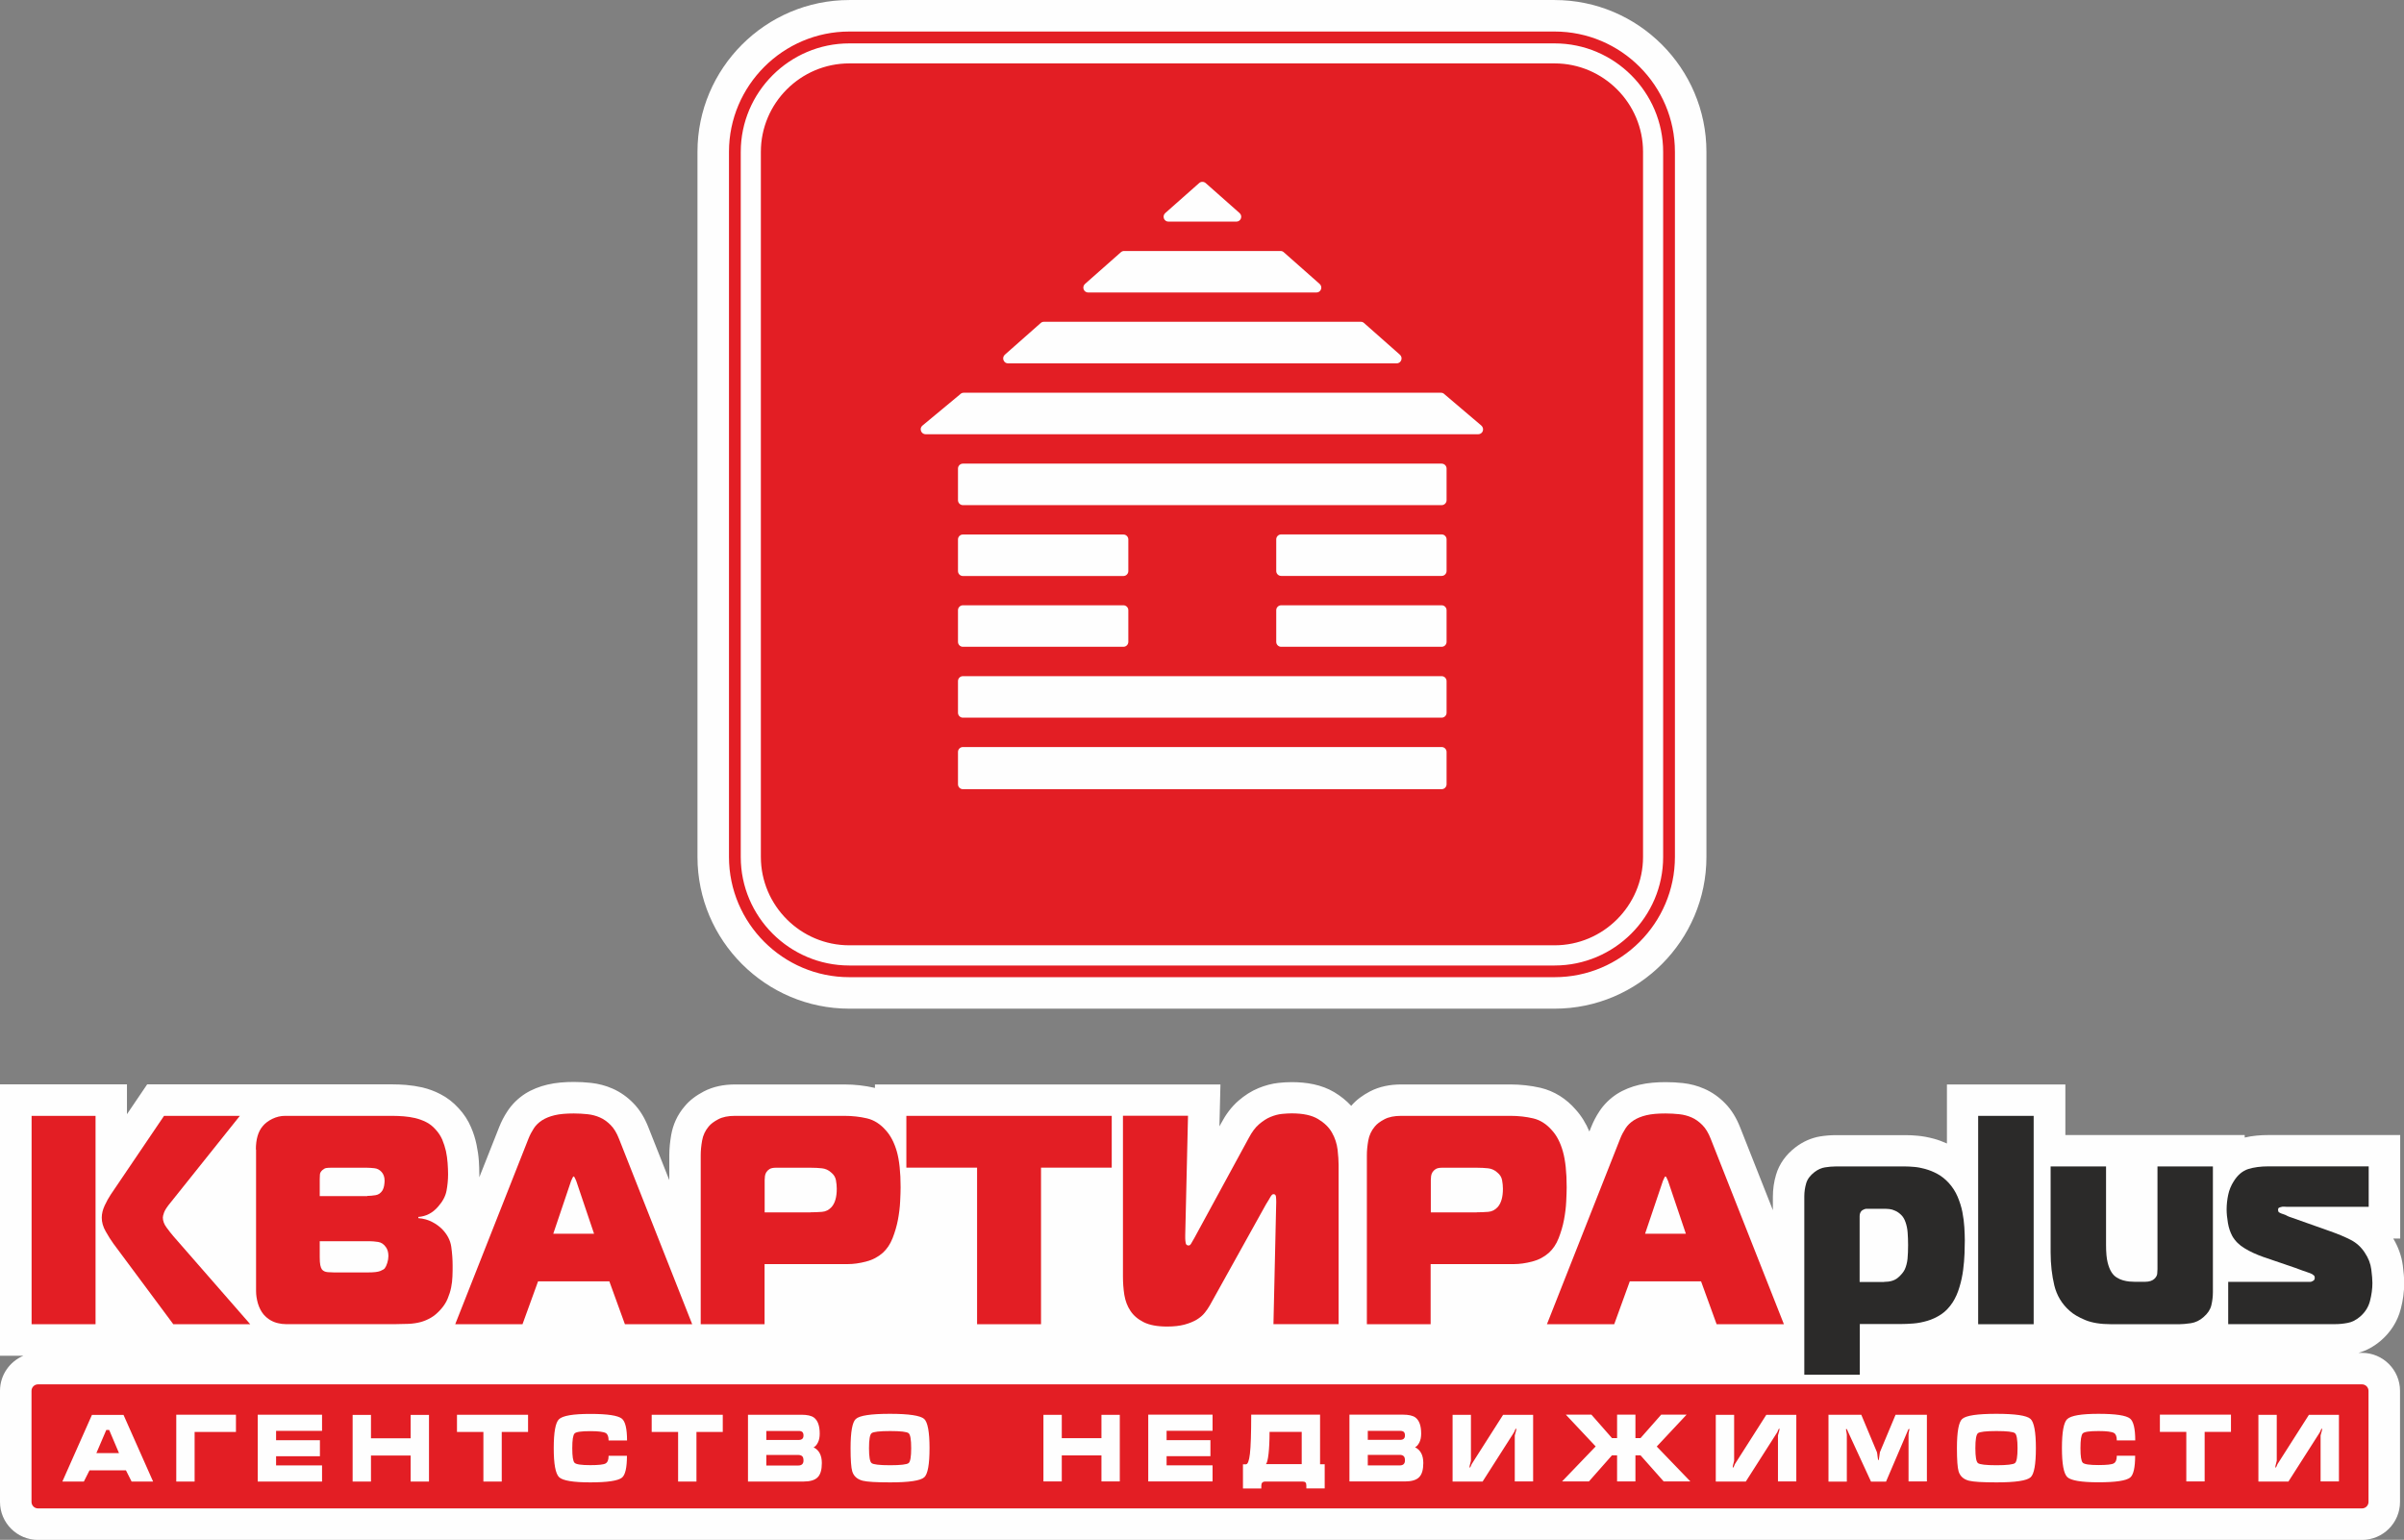
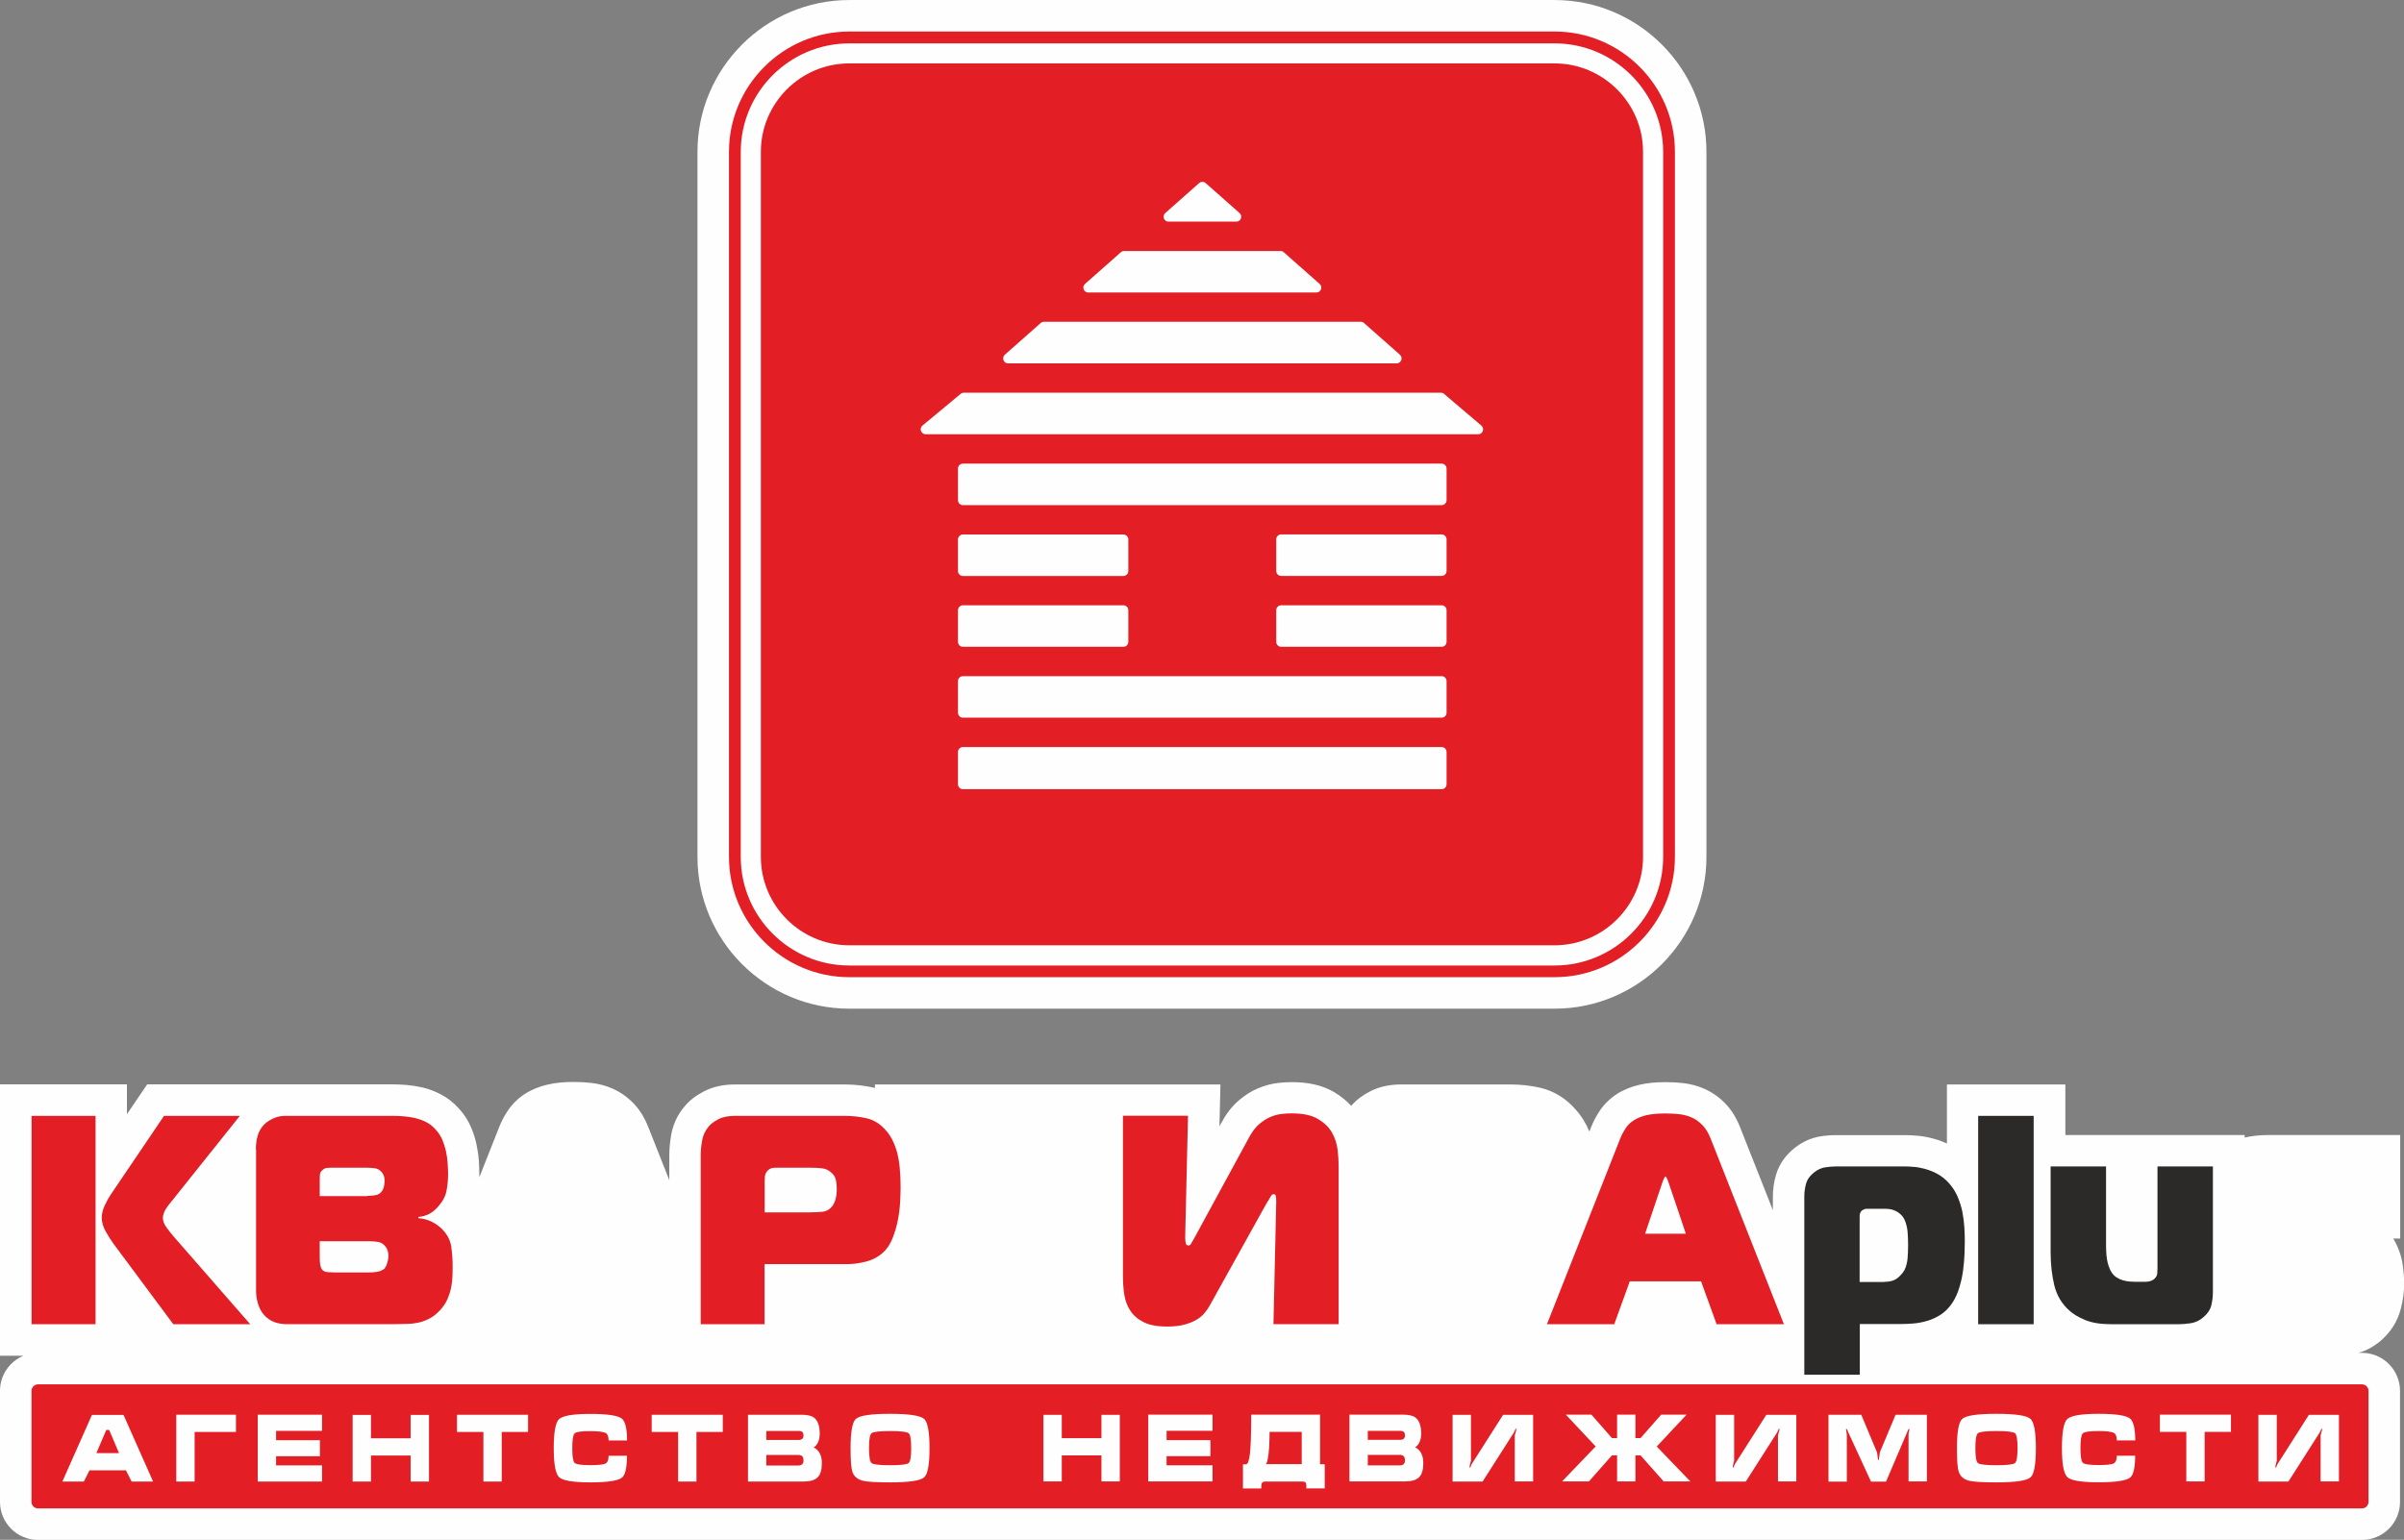
<svg xmlns="http://www.w3.org/2000/svg" xml:space="preserve" width="39.642mm" height="25.4mm" version="1.1" style="shape-rendering:geometricPrecision; text-rendering:geometricPrecision; image-rendering:optimizeQuality; fill-rule:evenodd; clip-rule:evenodd" viewBox="0 0 259.4 166.2">
  <rect x="0" y="0" width="259.4" height="166.2" fill="#808080" stroke="none" />
  <defs>
    <style type="text/css"> .fil3 {fill:#E31E24} .fil0 {fill:#FEFEFE} .fil2 {fill:#2B2A29;fill-rule:nonzero} .fil1 {fill:#E31E24;fill-rule:nonzero} </style>
  </defs>
  <g id="Слой_x0020_1">
    <g id="_1877876017392">
      <path class="fil0" d="M254.47 146.02l0.4 0c2.26,0 4.1,1.84 4.1,4.1l0 11.99c0,2.26 -1.84,4.1 -4.1,4.1l-250.77 0c-2.26,0 -4.1,-1.84 -4.1,-4.1l0 -11.99c0,-1.71 1.05,-3.17 2.53,-3.79l-2.53 0 0 -29.29 13.7 0 0 3.22 2.18 -3.22 26.46 0c0.49,0 0.98,0.02 1.47,0.06 0.59,0.05 1.18,0.14 1.76,0.27 0.67,0.16 1.33,0.4 1.94,0.72 0.75,0.38 1.41,0.9 1.98,1.53 0.57,0.61 1.02,1.3 1.34,2.06 0.26,0.6 0.46,1.23 0.59,1.87 0.12,0.58 0.21,1.16 0.25,1.75 0.03,0.48 0.05,0.95 0.05,1.43 0,0.11 -0,0.23 -0,0.34l2.14 -5.41c0.24,-0.61 0.54,-1.19 0.9,-1.73 0.49,-0.75 1.14,-1.38 1.89,-1.87 0.74,-0.47 1.56,-0.79 2.41,-0.99 0.92,-0.22 1.9,-0.29 2.85,-0.29 0.62,0 1.24,0.03 1.86,0.1 0.8,0.09 1.59,0.29 2.33,0.62 0.84,0.37 1.59,0.9 2.23,1.56 0.73,0.74 1.25,1.64 1.63,2.61l2.26 5.71 0 -2.7c0,-0.73 0.08,-1.45 0.2,-2.16 0.2,-1.15 0.68,-2.2 1.44,-3.09 0.56,-0.69 1.29,-1.21 2.07,-1.62 1.05,-0.55 2.21,-0.76 3.39,-0.76l11.81 0c1.08,0 2.16,0.12 3.22,0.36 0.02,0.01 0.04,0.01 0.06,0.02l0 -0.38 37.28 0 -0.11 4.52 0.19 -0.34c0.48,-0.91 1.09,-1.75 1.87,-2.43 0.65,-0.56 1.38,-1.04 2.17,-1.36 0.69,-0.28 1.41,-0.48 2.15,-0.56 0.47,-0.05 0.94,-0.08 1.42,-0.08 1.59,0 3.21,0.26 4.6,1.09 0.68,0.41 1.3,0.9 1.82,1.47 0.55,-0.65 1.25,-1.15 2.01,-1.55 1.05,-0.55 2.21,-0.76 3.38,-0.76l11.81 0c1.08,0 2.16,0.12 3.22,0.36 1.51,0.36 2.8,1.19 3.81,2.36 0.63,0.7 1.11,1.5 1.47,2.36l0.18 -0.45c0.24,-0.61 0.54,-1.19 0.9,-1.73 0.49,-0.75 1.14,-1.38 1.89,-1.87 0.74,-0.47 1.56,-0.79 2.41,-0.99 0.92,-0.22 1.9,-0.29 2.85,-0.29 0.62,0 1.24,0.03 1.86,0.1 0.8,0.09 1.58,0.29 2.32,0.62 0.84,0.37 1.59,0.9 2.23,1.56 0.73,0.74 1.25,1.64 1.63,2.61l3.53 8.93 0 -1.45c0,-0.8 0.11,-1.6 0.34,-2.37 0.35,-1.2 1.1,-2.2 2.09,-2.96 0.78,-0.6 1.67,-1.01 2.65,-1.18 0.57,-0.09 1.14,-0.14 1.72,-0.14l7.51 0c0.42,0 0.84,0.02 1.25,0.06 0.62,0.05 1.22,0.17 1.82,0.33 0.48,0.13 0.95,0.31 1.4,0.51l0 -6.37 12.78 0 0 5.46 19.35 0 0 0.27c0.84,-0.2 1.72,-0.27 2.58,-0.27l14.2 0 0 11.17 -0.75 0c0.53,0.89 0.89,1.86 1.03,2.9 0.08,0.63 0.15,1.28 0.15,1.92 0,0.94 -0.13,1.87 -0.37,2.78 -0.35,1.36 -1.1,2.52 -2.16,3.43 -0.71,0.6 -1.51,1.06 -2.4,1.31l0 -0z" />
      <g id="_3108887527312">
        <path class="fil1" d="M18.7 142.93l-6.47 -8.71c-0.26,-0.36 -0.54,-0.8 -0.82,-1.3 -0.29,-0.5 -0.43,-1 -0.43,-1.49 0,-0.43 0.11,-0.87 0.32,-1.32 0.21,-0.45 0.43,-0.85 0.66,-1.19l5.74 -8.48 8.18 0 -7.42 9.29c-0.41,0.49 -0.66,0.87 -0.75,1.12 -0.09,0.26 -0.14,0.44 -0.14,0.55 0,0.36 0.13,0.73 0.4,1.09 0.26,0.36 0.51,0.67 0.73,0.93l8.3 9.51 -8.3 0 0 0zm-15.29 -22.49l6.9 0 0 22.49 -6.9 0 0 -22.49z" />
        <path class="fil1" d="M34.5 135.67c0,0.39 0.02,0.68 0.06,0.88 0.04,0.2 0.1,0.36 0.18,0.47 0.14,0.17 0.35,0.27 0.63,0.29 0.27,0.02 0.49,0.03 0.66,0.03l3.66 0c0.65,0 1.1,-0.05 1.36,-0.16 0.25,-0.11 0.41,-0.2 0.47,-0.29 0.1,-0.13 0.19,-0.32 0.27,-0.58 0.08,-0.26 0.12,-0.5 0.12,-0.74 0,-0.39 -0.09,-0.71 -0.27,-0.96 -0.22,-0.32 -0.5,-0.51 -0.84,-0.56 -0.34,-0.05 -0.65,-0.08 -0.93,-0.08l-5.37 0 0 1.7 0 0zm5.13 -6.59c0.29,0 0.58,-0.03 0.9,-0.08 0.32,-0.05 0.56,-0.23 0.75,-0.53 0.08,-0.15 0.14,-0.32 0.17,-0.51 0.03,-0.19 0.05,-0.36 0.05,-0.51 0,-0.21 -0.03,-0.4 -0.09,-0.56 -0.06,-0.16 -0.14,-0.29 -0.24,-0.4 -0.22,-0.24 -0.48,-0.37 -0.78,-0.4 -0.3,-0.03 -0.55,-0.05 -0.78,-0.05l-3.94 0c-0.16,0 -0.32,0.01 -0.46,0.03 -0.14,0.02 -0.28,0.1 -0.43,0.23 -0.16,0.15 -0.25,0.3 -0.26,0.47 -0.01,0.16 -0.02,0.33 -0.02,0.5l0 1.83 5.13 0 0 0zm-12.02 -5.01c0,-1.09 0.24,-1.93 0.73,-2.51 0.26,-0.32 0.62,-0.59 1.05,-0.8 0.44,-0.21 0.89,-0.32 1.36,-0.32l11.6 0c0.39,0 0.79,0.02 1.21,0.05 0.42,0.03 0.83,0.1 1.24,0.19 0.41,0.1 0.8,0.24 1.18,0.43 0.38,0.19 0.72,0.46 1.02,0.8 0.3,0.32 0.54,0.69 0.72,1.09 0.17,0.41 0.3,0.82 0.4,1.25 0.09,0.43 0.15,0.86 0.18,1.29 0.03,0.43 0.05,0.82 0.05,1.19 0,0.62 -0.06,1.22 -0.17,1.8 -0.11,0.58 -0.41,1.15 -0.9,1.7 -0.59,0.69 -1.3,1.06 -2.14,1.12l0 0.13c0.55,0.04 1.04,0.18 1.47,0.4 0.43,0.22 0.78,0.48 1.07,0.76 0.57,0.58 0.91,1.22 1.01,1.91 0.1,0.7 0.15,1.39 0.15,2.07 0,0.36 -0,0.74 -0.02,1.14 -0.01,0.4 -0.06,0.8 -0.14,1.2 -0.08,0.41 -0.21,0.81 -0.38,1.22 -0.17,0.41 -0.42,0.79 -0.75,1.16 -0.35,0.39 -0.7,0.69 -1.07,0.9 -0.37,0.21 -0.75,0.37 -1.14,0.47 -0.4,0.1 -0.81,0.16 -1.25,0.18 -0.44,0.02 -0.88,0.03 -1.33,0.03l-11.17 0c-0.24,0 -0.5,0 -0.76,0 -0.26,0 -0.54,-0.03 -0.82,-0.1 -0.28,-0.06 -0.56,-0.17 -0.82,-0.32 -0.26,-0.15 -0.52,-0.36 -0.76,-0.64 -0.26,-0.32 -0.46,-0.71 -0.6,-1.17 -0.13,-0.46 -0.2,-0.9 -0.2,-1.33l0 -15.29 0 0z" />
-         <path class="fil1" d="M59.71 133.16l4.39 0 -1.92 -5.69c-0.04,-0.09 -0.09,-0.19 -0.14,-0.31 -0.05,-0.12 -0.1,-0.18 -0.14,-0.18 -0.04,0 -0.09,0.06 -0.14,0.18 -0.05,0.12 -0.1,0.22 -0.14,0.31l-1.92 5.69 0 0zm-2.69 -10.25c0.16,-0.41 0.36,-0.78 0.58,-1.12 0.22,-0.34 0.52,-0.63 0.89,-0.87 0.37,-0.24 0.82,-0.42 1.36,-0.55 0.54,-0.13 1.23,-0.19 2.06,-0.19 0.51,0 1,0.03 1.48,0.08 0.48,0.05 0.93,0.17 1.34,0.35 0.42,0.18 0.8,0.46 1.16,0.82 0.36,0.36 0.66,0.86 0.9,1.48l7.9 20.02 -7.26 0 -1.68 -4.63 -7.69 0 -1.68 4.63 -7.26 0 7.9 -20.02 0 0z" />
        <path class="fil1" d="M87.45 130.85c0.43,0 0.84,-0.02 1.25,-0.05 0.41,-0.03 0.75,-0.21 1.04,-0.53 0.37,-0.43 0.55,-1.08 0.55,-1.96 0,-0.3 -0.03,-0.61 -0.09,-0.93 -0.06,-0.32 -0.23,-0.6 -0.52,-0.83 -0.28,-0.26 -0.62,-0.41 -0.99,-0.45 -0.38,-0.04 -0.77,-0.06 -1.18,-0.06l-3.81 0c-0.29,0 -0.5,0.05 -0.66,0.14 -0.15,0.1 -0.27,0.21 -0.35,0.34 -0.08,0.13 -0.13,0.27 -0.15,0.42 -0.02,0.15 -0.03,0.29 -0.03,0.42l0 3.5 4.94 0 0 0zm-11.84 12.08l0 -18.25c0,-0.47 0.05,-1 0.15,-1.57 0.1,-0.58 0.34,-1.08 0.7,-1.51 0.22,-0.28 0.57,-0.54 1.04,-0.79 0.47,-0.25 1.07,-0.37 1.8,-0.37l11.81 0c0.85,0 1.67,0.09 2.44,0.27 0.77,0.18 1.45,0.62 2.04,1.3 0.51,0.56 0.9,1.31 1.18,2.27 0.27,0.95 0.41,2.24 0.41,3.87 0,0.39 -0.02,0.89 -0.05,1.53 -0.03,0.63 -0.11,1.29 -0.24,1.98 -0.13,0.69 -0.33,1.35 -0.58,1.99 -0.25,0.64 -0.61,1.17 -1.05,1.57 -0.51,0.45 -1.11,0.77 -1.82,0.95 -0.7,0.18 -1.35,0.27 -1.94,0.27l-9 0 0 6.49 -6.9 0 -0 0z" />
-         <polygon class="fil1" points="105.43,142.93 105.43,126.03 97.8,126.03 97.8,120.44 119.96,120.44 119.96,126.03 112.33,126.03 112.33,142.93 " />
        <path class="fil1" d="M137.41 142.93l0.3 -13.2c0,-0.21 -0.01,-0.41 -0.03,-0.58 -0.02,-0.17 -0.11,-0.26 -0.27,-0.26 -0.1,0 -0.2,0.09 -0.31,0.27 -0.1,0.18 -0.26,0.46 -0.49,0.82l-6.07 10.92c-0.14,0.26 -0.33,0.52 -0.55,0.8 -0.22,0.28 -0.51,0.52 -0.87,0.74 -0.36,0.21 -0.79,0.39 -1.31,0.53 -0.52,0.14 -1.14,0.21 -1.88,0.21 -1.06,0 -1.9,-0.16 -2.52,-0.47 -0.62,-0.31 -1.1,-0.72 -1.43,-1.22 -0.34,-0.5 -0.55,-1.08 -0.66,-1.72 -0.1,-0.64 -0.15,-1.31 -0.15,-1.99l0 -17.35 7.02 0 -0.3 12.88 0 0.35c0,0.15 0.02,0.32 0.05,0.5 0.03,0.18 0.14,0.27 0.32,0.27 0.1,0 0.19,-0.07 0.27,-0.21 0.08,-0.14 0.19,-0.34 0.34,-0.59l5.89 -10.83c0.33,-0.62 0.69,-1.11 1.1,-1.46 0.41,-0.35 0.82,-0.62 1.24,-0.79 0.42,-0.17 0.82,-0.28 1.22,-0.32 0.4,-0.04 0.75,-0.06 1.05,-0.06 1.22,0 2.17,0.2 2.85,0.61 0.68,0.41 1.19,0.9 1.51,1.48 0.33,0.58 0.52,1.19 0.6,1.83 0.07,0.64 0.11,1.19 0.11,1.64l0 17.19 -7.02 0 0 0z" />
-         <path class="fil1" d="M159.33 130.85c0.43,0 0.84,-0.02 1.25,-0.05 0.41,-0.03 0.75,-0.21 1.04,-0.53 0.37,-0.43 0.55,-1.08 0.55,-1.96 0,-0.3 -0.03,-0.61 -0.09,-0.93 -0.06,-0.32 -0.23,-0.6 -0.52,-0.83 -0.28,-0.26 -0.62,-0.41 -0.99,-0.45 -0.38,-0.04 -0.77,-0.06 -1.18,-0.06l-3.81 0c-0.29,0 -0.5,0.05 -0.66,0.14 -0.15,0.1 -0.27,0.21 -0.35,0.34 -0.08,0.13 -0.13,0.27 -0.15,0.42 -0.02,0.15 -0.03,0.29 -0.03,0.42l0 3.5 4.94 0 0 0zm-11.84 12.08l0 -18.25c0,-0.47 0.05,-1 0.15,-1.57 0.1,-0.58 0.34,-1.08 0.7,-1.51 0.22,-0.28 0.57,-0.54 1.04,-0.79 0.47,-0.25 1.07,-0.37 1.8,-0.37l11.81 0c0.85,0 1.67,0.09 2.44,0.27 0.77,0.18 1.45,0.62 2.04,1.3 0.51,0.56 0.9,1.31 1.17,2.27 0.27,0.95 0.41,2.24 0.41,3.87 0,0.39 -0.02,0.89 -0.05,1.53 -0.03,0.63 -0.11,1.29 -0.24,1.98 -0.13,0.69 -0.33,1.35 -0.58,1.99 -0.25,0.64 -0.61,1.17 -1.05,1.57 -0.51,0.45 -1.11,0.77 -1.82,0.95 -0.7,0.18 -1.35,0.27 -1.94,0.27l-9 0 0 6.49 -6.9 0 0 0z" />
-         <path class="fil1" d="M177.51 133.16l4.4 0 -1.92 -5.69c-0.04,-0.09 -0.09,-0.19 -0.14,-0.31 -0.05,-0.12 -0.1,-0.18 -0.14,-0.18 -0.04,0 -0.09,0.06 -0.14,0.18 -0.05,0.12 -0.1,0.22 -0.14,0.31l-1.92 5.69zm-2.69 -10.25c0.16,-0.41 0.36,-0.78 0.58,-1.12 0.22,-0.34 0.52,-0.63 0.89,-0.87 0.37,-0.24 0.82,-0.42 1.36,-0.55 0.54,-0.13 1.23,-0.19 2.06,-0.19 0.51,0 1,0.03 1.48,0.08 0.48,0.05 0.93,0.17 1.34,0.35 0.42,0.18 0.8,0.46 1.16,0.82 0.36,0.36 0.66,0.86 0.9,1.48l7.9 20.02 -7.26 0 -1.68 -4.63 -7.69 0 -1.68 4.63 -7.26 0 7.9 -20.02 0 0z" />
+         <path class="fil1" d="M177.51 133.16l4.4 0 -1.92 -5.69c-0.04,-0.09 -0.09,-0.19 -0.14,-0.31 -0.05,-0.12 -0.1,-0.18 -0.14,-0.18 -0.04,0 -0.09,0.06 -0.14,0.18 -0.05,0.12 -0.1,0.22 -0.14,0.31l-1.92 5.69m-2.69 -10.25c0.16,-0.41 0.36,-0.78 0.58,-1.12 0.22,-0.34 0.52,-0.63 0.89,-0.87 0.37,-0.24 0.82,-0.42 1.36,-0.55 0.54,-0.13 1.23,-0.19 2.06,-0.19 0.51,0 1,0.03 1.48,0.08 0.48,0.05 0.93,0.17 1.34,0.35 0.42,0.18 0.8,0.46 1.16,0.82 0.36,0.36 0.66,0.86 0.9,1.48l7.9 20.02 -7.26 0 -1.68 -4.63 -7.69 0 -1.68 4.63 -7.26 0 7.9 -20.02 0 0z" />
        <path class="fil2" d="M203.29 138.36c0.65,0 1.15,-0.15 1.5,-0.45 0.35,-0.3 0.59,-0.59 0.73,-0.87 0.16,-0.34 0.26,-0.73 0.31,-1.17 0.04,-0.44 0.06,-0.94 0.06,-1.49 0,-0.49 -0.02,-0.94 -0.05,-1.35 -0.03,-0.41 -0.11,-0.78 -0.23,-1.12 -0.12,-0.34 -0.28,-0.61 -0.49,-0.8 -0.2,-0.19 -0.41,-0.34 -0.63,-0.43 -0.21,-0.1 -0.42,-0.16 -0.61,-0.18 -0.19,-0.02 -0.33,-0.03 -0.41,-0.03l-2.11 0c-0.06,0 -0.15,0.03 -0.26,0.08 -0.11,0.05 -0.19,0.1 -0.23,0.14 -0.14,0.15 -0.21,0.34 -0.21,0.58l0 7.1 2.62 0 0 0zm-2.62 10.02l-5.98 0 0 -19.24c0,-0.49 0.07,-0.96 0.2,-1.41 0.13,-0.45 0.43,-0.86 0.9,-1.22 0.37,-0.28 0.74,-0.45 1.13,-0.51 0.39,-0.06 0.77,-0.1 1.16,-0.1l7.51 0c0.27,0 0.58,0.02 0.96,0.05 0.38,0.03 0.78,0.11 1.21,0.23 0.43,0.12 0.86,0.29 1.3,0.53 0.44,0.24 0.84,0.56 1.21,0.96 0.41,0.45 0.73,0.95 0.96,1.49 0.23,0.55 0.41,1.1 0.52,1.67 0.11,0.57 0.18,1.12 0.21,1.65 0.03,0.54 0.05,1.01 0.05,1.41 0,0.36 -0.01,0.83 -0.03,1.4 -0.02,0.57 -0.07,1.16 -0.15,1.78 -0.08,0.62 -0.21,1.24 -0.4,1.86 -0.18,0.62 -0.43,1.17 -0.73,1.64 -0.37,0.56 -0.78,0.99 -1.25,1.3 -0.47,0.31 -0.96,0.54 -1.47,0.69 -0.51,0.15 -1.01,0.25 -1.5,0.29 -0.49,0.04 -0.95,0.06 -1.37,0.06l-4.43 0 0 5.46 0 -0z" />
        <polygon class="fil2" points="213.45,120.44 219.44,120.44 219.44,142.93 213.45,142.93 " />
        <path class="fil2" d="M227.25 125.9l0 8.48c0,0.81 0.06,1.44 0.17,1.88 0.11,0.44 0.25,0.79 0.41,1.04 0.16,0.26 0.36,0.46 0.58,0.59 0.22,0.14 0.45,0.24 0.67,0.3 0.22,0.06 0.45,0.11 0.67,0.13 0.22,0.02 0.43,0.03 0.61,0.03l1.1 0c0.47,0 0.81,-0.12 1.04,-0.35 0.16,-0.17 0.25,-0.34 0.27,-0.51 0.02,-0.17 0.03,-0.34 0.03,-0.51l0 -11.08 5.98 0 0 13.56c0,0.49 -0.06,0.97 -0.17,1.43 -0.11,0.46 -0.39,0.88 -0.84,1.27 -0.41,0.36 -0.86,0.58 -1.37,0.66 -0.51,0.07 -0.93,0.11 -1.25,0.11l-7.32 0c-1.16,0 -2.1,-0.15 -2.82,-0.45 -0.72,-0.3 -1.29,-0.63 -1.69,-1 -0.83,-0.73 -1.38,-1.64 -1.65,-2.73 -0.26,-1.09 -0.4,-2.28 -0.4,-3.57l0 -9.28 5.98 0 0 0z" />
-         <path class="fil2" d="M240.43 138.36l8.82 0c0.12,0 0.24,-0.04 0.37,-0.13 0.1,-0.06 0.15,-0.17 0.15,-0.32 0,-0.11 -0.03,-0.19 -0.09,-0.24 -0.06,-0.05 -0.12,-0.1 -0.18,-0.14 -0.1,-0.06 -0.28,-0.13 -0.52,-0.21 -0.24,-0.08 -0.68,-0.23 -1.31,-0.47l-3.48 -1.19c-0.73,-0.26 -1.39,-0.56 -1.98,-0.92 -0.59,-0.35 -1.04,-0.8 -1.34,-1.33 -0.22,-0.41 -0.38,-0.88 -0.47,-1.41 -0.09,-0.54 -0.14,-1.02 -0.14,-1.45 0,-0.54 0.06,-1.07 0.17,-1.59 0.11,-0.52 0.31,-1.01 0.6,-1.46 0.43,-0.69 0.95,-1.12 1.56,-1.32 0.61,-0.19 1.34,-0.29 2.2,-0.29l10.8 0 0 4.37 -8.79 0c-0.1,0 -0.21,-0.01 -0.34,-0.02 -0.12,-0.01 -0.24,0.01 -0.37,0.05 -0.08,0.02 -0.15,0.05 -0.2,0.08 -0.05,0.03 -0.08,0.1 -0.08,0.21 0,0.13 0.03,0.21 0.09,0.26 0.06,0.04 0.14,0.09 0.24,0.13 0.18,0.06 0.31,0.11 0.4,0.14 0.08,0.03 0.15,0.06 0.21,0.1 0.06,0.03 0.13,0.06 0.21,0.1 0.08,0.03 0.21,0.08 0.4,0.14l4.09 1.45c0.85,0.3 1.59,0.61 2.21,0.93 0.62,0.32 1.12,0.78 1.51,1.38 0.39,0.58 0.62,1.18 0.7,1.8 0.08,0.62 0.12,1.11 0.12,1.48 0,0.62 -0.09,1.26 -0.26,1.93 -0.17,0.66 -0.53,1.23 -1.08,1.7 -0.43,0.36 -0.87,0.59 -1.34,0.67 -0.47,0.09 -0.91,0.13 -1.31,0.13l-11.57 0 0 -4.56 0 -0z" />
        <path class="fil3" d="M4.1 149.42l250.77 0c0.38,0 0.7,0.31 0.7,0.7l0 11.99c0,0.38 -0.31,0.7 -0.7,0.7l-250.77 0c-0.38,0 -0.7,-0.31 -0.7,-0.7l0 -11.99c0,-0.38 0.31,-0.7 0.7,-0.7zm5.82 3.3l3.41 0 3.19 7.19 -2.32 0 -0.61 -1.21 -3.93 0 -0.61 1.21 -2.32 0 3.19 -7.19 0 0zm1.86 1.62l-0.31 0 -1.07 2.5 2.44 0 -1.06 -2.5zm7.23 -1.64l6.4 0 0.05 0 0 1.86 -4.46 0 0 5.35 -1.98 0 0 -7.21 -0 0zm8.8 7.21l0 -7.21 6.94 0 0 1.74 -4.96 0 0 1.01 4.73 0 0 1.73 -4.73 0 0 0.99 4.96 0 0 1.74 -6.94 0zm10.24 -7.19l1.98 0 0 2.52 4.28 0 0 -2.52 1.98 0 0 7.19 -1.98 0 0 -2.81 -4.28 0 0 2.81 -1.98 0 0 -7.19zm11.26 1.84l0 -1.86 7.67 0 0 1.86 -2.84 0 0 5.35 -1.98 0 0 -5.35 -2.85 0zm14.39 -1.95c1.84,0 2.97,0.17 3.4,0.51 0.37,0.3 0.56,1.08 0.56,2.36l-1.99 0c0,-0.42 -0.1,-0.68 -0.3,-0.8 -0.25,-0.14 -0.8,-0.21 -1.67,-0.21 -0.97,0 -1.54,0.08 -1.7,0.25 -0.17,0.17 -0.25,0.7 -0.25,1.59 0,0.89 0.08,1.41 0.25,1.58 0.17,0.17 0.74,0.25 1.7,0.25 0.88,0 1.43,-0.06 1.64,-0.18 0.22,-0.12 0.33,-0.39 0.33,-0.83l1.98 0c0,1.28 -0.18,2.07 -0.54,2.36 -0.43,0.34 -1.57,0.51 -3.42,0.51 -1.85,0 -2.97,-0.19 -3.36,-0.56 -0.39,-0.38 -0.58,-1.42 -0.58,-3.14 0,-1.71 0.19,-2.75 0.56,-3.11 0.4,-0.39 1.53,-0.58 3.38,-0.58l0 0zm6.62 1.95l0 -1.86 7.67 0 0 1.86 -2.84 0 0 5.35 -1.98 0 0 -5.35 -2.85 0zm12.37 2.48l3.43 0c0.19,0 0.33,0.04 0.43,0.13 0.1,0.08 0.15,0.24 0.15,0.47 0,0.36 -0.19,0.54 -0.58,0.54l-3.43 0 0 -1.14 0 0zm-1.98 -4.34l0 7.21 5.99 0c0.71,0 1.22,-0.15 1.52,-0.45 0.31,-0.3 0.46,-0.82 0.46,-1.54 0,-0.84 -0.3,-1.41 -0.89,-1.7 0.19,-0.09 0.34,-0.27 0.47,-0.53 0.13,-0.26 0.19,-0.57 0.19,-0.95 0,-0.85 -0.21,-1.43 -0.63,-1.74 -0.28,-0.2 -0.73,-0.3 -1.35,-0.3l-5.76 0 0 -0zm1.98 1.75l3.51 0c0.16,0 0.29,0.04 0.37,0.11 0.08,0.07 0.13,0.2 0.13,0.37 0,0.17 -0.04,0.29 -0.13,0.37 -0.09,0.08 -0.21,0.12 -0.37,0.12l-3.51 0 0 -0.97 0 0zm17.61 1.86c0,1.75 -0.19,2.8 -0.57,3.14 -0.41,0.37 -1.64,0.55 -3.69,0.55 -1.5,0 -2.49,-0.06 -2.96,-0.18 -0.59,-0.16 -0.96,-0.49 -1.12,-1.01 -0.12,-0.4 -0.18,-1.23 -0.18,-2.51 0,-1.75 0.19,-2.8 0.56,-3.14 0.41,-0.38 1.64,-0.56 3.69,-0.56 2.05,0 3.28,0.19 3.69,0.55 0.38,0.35 0.58,1.4 0.58,3.15l0 -0zm-6.53 0c0,0.92 0.09,1.46 0.28,1.61 0.19,0.15 0.85,0.23 1.99,0.23 1.14,0 1.81,-0.08 2,-0.23 0.19,-0.15 0.28,-0.69 0.28,-1.61 0,-0.93 -0.09,-1.47 -0.28,-1.62 -0.19,-0.15 -0.85,-0.23 -1.99,-0.23 -1.14,0 -1.81,0.08 -2,0.23 -0.19,0.15 -0.28,0.69 -0.28,1.62zm18.82 -3.6l1.98 0 0 2.52 4.28 0 0 -2.52 1.98 0 0 7.19 -1.98 0 0 -2.81 -4.28 0 0 2.81 -1.98 0 0 -7.19zm11.31 7.19l0 -7.21 6.94 0 0 1.74 -4.96 0 0 1.01 4.73 0 0 1.73 -4.73 0 0 0.99 4.96 0 0 1.74 -6.94 0zm10.56 -1.86c0.18,0 0.32,-0.37 0.41,-1.12 0.09,-0.75 0.14,-2.16 0.14,-4.23l7.43 0 0 5.35 0.5 0 0 2.61 -1.98 0 0 -0.3c0,-0.16 -0.03,-0.27 -0.09,-0.34 -0.06,-0.07 -0.17,-0.1 -0.33,-0.1l-4.01 0c-0.29,0 -0.43,0.15 -0.43,0.45l0 0.3 -1.98 0 0 -2.61 0.35 0 0 0zm6 0l0 -3.49 -3.47 0c0,0.97 -0.04,1.76 -0.11,2.38 -0.07,0.62 -0.17,0.99 -0.28,1.1l3.87 0 0 0zm7.13 -1.01l3.43 0c0.19,0 0.33,0.04 0.43,0.13 0.1,0.08 0.15,0.24 0.15,0.47 0,0.36 -0.19,0.54 -0.58,0.54l-3.43 0 0 -1.14 0 0zm-1.98 -4.34l0 7.21 5.99 0c0.71,0 1.22,-0.15 1.52,-0.45 0.31,-0.3 0.46,-0.82 0.46,-1.54 0,-0.84 -0.3,-1.41 -0.89,-1.7 0.19,-0.09 0.34,-0.27 0.47,-0.53 0.13,-0.26 0.19,-0.57 0.19,-0.95 0,-0.85 -0.21,-1.43 -0.63,-1.74 -0.28,-0.2 -0.73,-0.3 -1.35,-0.3l-5.76 0 0 -0zm1.98 1.75l3.51 0c0.16,0 0.29,0.04 0.37,0.11 0.08,0.07 0.13,0.2 0.13,0.37 0,0.17 -0.04,0.29 -0.13,0.37 -0.09,0.08 -0.21,0.12 -0.37,0.12l-3.51 0 0 -0.97 0 0zm9.15 -1.73l1.98 0 0 4.96c-0.05,0.19 -0.1,0.37 -0.14,0.55 -0.01,0.07 -0.01,0.13 -0.01,0.2 0.04,0 0.08,-0.04 0.12,-0.13 0.04,-0.09 0.08,-0.17 0.11,-0.26l3.39 -5.32 3.24 0 0 7.19 -1.98 0 0 -4.97c0,-0.01 0.05,-0.19 0.15,-0.55 0,-0.07 0,-0.13 0.01,-0.2 -0.04,0 -0.08,0.05 -0.12,0.14 -0.04,0.09 -0.08,0.18 -0.11,0.26l-3.4 5.33 -3.24 0 0 -7.19 0 0zm17.75 -0.02l1.98 0 0 2.53 0.55 0 2.23 -2.53 2.74 0 -3.22 3.44 3.63 3.77 -2.88 0 -2.5 -2.82 -0.55 0 0 2.82 -1.98 0 0 -2.82 -0.55 0 -2.49 2.82 -2.9 0 3.63 -3.78 -3.22 -3.43 2.76 0 2.22 2.53 0.55 0 0 -2.53 0 0zm10.65 0.02l1.98 0 0 4.96c-0.05,0.19 -0.1,0.37 -0.14,0.55 -0.01,0.07 -0.01,0.13 -0.01,0.2 0.04,0 0.08,-0.04 0.12,-0.13 0.04,-0.09 0.08,-0.17 0.11,-0.26l3.39 -5.32 3.24 0 0 7.19 -1.98 0 0 -4.97c0,-0.01 0.05,-0.19 0.15,-0.55 0,-0.07 0,-0.13 0.01,-0.2 -0.04,0 -0.08,0.05 -0.12,0.14 -0.04,0.09 -0.08,0.18 -0.11,0.26l-3.4 5.33 -3.24 0 0 -7.19 0 0zm12.16 0.01l0 7.2 1.98 0 0 -5.06c0,-0.06 -0.01,-0.14 -0.03,-0.23 -0.04,-0.21 -0.06,-0.33 -0.06,-0.33 0,-0.05 0.02,-0.07 0.05,-0.07 0.02,0 0.05,0.03 0.08,0.1 0.03,0.07 0.06,0.14 0.1,0.23l2.47 5.36 1.62 0 2.29 -5.36c0.02,-0.07 0.05,-0.14 0.09,-0.22 0.04,-0.08 0.07,-0.12 0.09,-0.12 0.04,0 0.05,0.03 0.05,0.08 0,0.03 -0.02,0.11 -0.05,0.23 -0.03,0.13 -0.04,0.24 -0.04,0.32l0 5.05 1.98 0 0 -7.2 -3.38 0 -1.69 4.04c-0.04,0.26 -0.06,0.47 -0.09,0.63 -0.02,0.16 -0.04,0.24 -0.07,0.24 -0.03,0 -0.06,-0.13 -0.09,-0.4 -0.03,-0.27 -0.05,-0.42 -0.07,-0.47l-1.69 -4.04 -3.56 0 0 -0zm22.38 3.59c0,1.75 -0.19,2.8 -0.57,3.14 -0.41,0.37 -1.64,0.55 -3.69,0.55 -1.5,0 -2.49,-0.06 -2.96,-0.18 -0.59,-0.15 -0.96,-0.49 -1.12,-1.01 -0.12,-0.4 -0.18,-1.23 -0.18,-2.51 0,-1.75 0.19,-2.8 0.56,-3.14 0.41,-0.38 1.64,-0.56 3.69,-0.56 2.05,0 3.28,0.18 3.69,0.55 0.38,0.35 0.58,1.4 0.58,3.15l0 0zm-6.53 0c0,0.92 0.09,1.46 0.28,1.61 0.19,0.15 0.85,0.23 1.99,0.23 1.14,0 1.81,-0.08 2,-0.23 0.19,-0.15 0.28,-0.69 0.28,-1.61 0,-0.93 -0.09,-1.47 -0.28,-1.62 -0.19,-0.15 -0.85,-0.23 -1.99,-0.23 -1.14,0 -1.81,0.08 -2,0.23 -0.19,0.15 -0.28,0.69 -0.28,1.62zm13.29 -3.71c1.84,0 2.97,0.17 3.4,0.51 0.37,0.3 0.56,1.08 0.56,2.36l-1.99 0c0,-0.42 -0.1,-0.68 -0.3,-0.8 -0.25,-0.14 -0.8,-0.21 -1.67,-0.21 -0.97,0 -1.53,0.08 -1.7,0.25 -0.17,0.17 -0.25,0.7 -0.25,1.59 0,0.89 0.08,1.41 0.25,1.58 0.17,0.17 0.74,0.25 1.7,0.25 0.88,0 1.43,-0.06 1.64,-0.18 0.22,-0.12 0.33,-0.39 0.33,-0.83l1.98 0c0,1.28 -0.18,2.07 -0.54,2.36 -0.43,0.34 -1.56,0.51 -3.42,0.51 -1.85,0 -2.97,-0.19 -3.36,-0.56 -0.39,-0.38 -0.58,-1.42 -0.58,-3.14 0,-1.71 0.19,-2.75 0.56,-3.11 0.4,-0.39 1.53,-0.58 3.38,-0.58l-0 0zm6.62 1.95l0 -1.86 7.67 0 0 1.86 -2.84 0 0 5.35 -1.98 0 0 -5.35 -2.85 0zm10.63 -1.84l1.98 0 0 4.96c-0.05,0.19 -0.1,0.37 -0.14,0.55 -0.01,0.07 -0.01,0.13 -0.01,0.2 0.04,0 0.08,-0.04 0.12,-0.13 0.04,-0.09 0.08,-0.17 0.11,-0.26l3.39 -5.32 3.24 0 0 7.19 -1.98 0 0 -4.97c0,-0.01 0.05,-0.19 0.15,-0.55 0,-0.07 0,-0.13 0.01,-0.2 -0.04,0 -0.08,0.05 -0.12,0.14 -0.04,0.09 -0.08,0.18 -0.11,0.26l-3.4 5.33 -3.24 0 0 -7.19 0 0z" />
      </g>
      <path class="fil0" d="M91.64 0l76.11 0c9.02,0 16.38,7.36 16.38,16.38l0 76.11c0,9.02 -7.36,16.38 -16.38,16.38l-76.11 0c-9.02,0 -16.38,-7.36 -16.38,-16.38l0 -76.11c0,-9.02 7.36,-16.38 16.38,-16.38z" />
      <path class="fil3" d="M91.64 3.4l76.11 0c7.15,0 12.98,5.83 12.98,12.98l0 76.11c0,7.15 -5.83,12.98 -12.98,12.98l-76.11 0c-7.15,0 -12.98,-5.84 -12.98,-12.98l0 -76.11c0,-7.15 5.84,-12.98 12.98,-12.98zm0 1.28c-6.44,0 -11.71,5.26 -11.71,11.71l0 76.11c0,6.44 5.26,11.71 11.71,11.71l76.11 0c6.44,0 11.71,-5.26 11.71,-11.71l0 -76.11c0,-6.44 -5.26,-11.71 -11.71,-11.71l-76.11 0zm0 2.16l76.11 0c5.25,0 9.54,4.3 9.54,9.54l0 76.11c0,5.25 -4.3,9.54 -9.54,9.54l-76.11 0c-5.25,0 -9.54,-4.29 -9.54,-9.54l0 -76.11c0,-5.25 4.29,-9.54 9.54,-9.54zm41.75 17.08l-7.3 0c-0.23,0 -0.42,-0.13 -0.5,-0.34 -0.08,-0.21 -0.02,-0.44 0.15,-0.59l3.65 -3.23c0.2,-0.18 0.5,-0.18 0.71,0l3.65 3.23c0.17,0.15 0.23,0.38 0.15,0.59 -0.08,0.21 -0.27,0.34 -0.5,0.34l0 0zm8.65 7.65l-24.61 0c-0.23,0 -0.42,-0.13 -0.5,-0.34 -0.08,-0.21 -0.02,-0.44 0.15,-0.59l3.87 -3.42c0.1,-0.09 0.22,-0.13 0.35,-0.13l16.87 0c0.14,0 0.25,0.04 0.35,0.13l3.87 3.42c0.17,0.15 0.23,0.38 0.15,0.59 -0.08,0.21 -0.27,0.34 -0.5,0.34l-0 0zm8.66 7.65l-41.92 0c-0.23,0 -0.42,-0.13 -0.5,-0.35 -0.08,-0.21 -0.02,-0.44 0.15,-0.59l3.87 -3.42c0.1,-0.09 0.22,-0.13 0.35,-0.13l34.18 0c0.14,0 0.25,0.04 0.35,0.13l3.87 3.42c0.17,0.15 0.23,0.38 0.15,0.59 -0.08,0.21 -0.27,0.35 -0.5,0.35l0 0zm8.8 7.65l-59.62 0c-0.23,0 -0.42,-0.14 -0.5,-0.35 -0.08,-0.22 -0.02,-0.45 0.16,-0.59l4.01 -3.33 0.09 -0.08c0.1,-0.09 0.22,-0.13 0.35,-0.13l51.49 0c0.14,0 0.25,0.04 0.35,0.13l0.08 0.07 3.93 3.34c0.17,0.15 0.23,0.38 0.16,0.59 -0.08,0.21 -0.27,0.35 -0.5,0.35l0 0zm-38.28 15.3l-17.32 0c-0.29,0 -0.53,-0.24 -0.53,-0.53l0 -3.42c0,-0.29 0.24,-0.53 0.53,-0.53l17.32 0c0.29,0 0.53,0.24 0.53,0.53l0 3.42c0,0.29 -0.24,0.53 -0.53,0.53zm-17.32 18.46l51.66 0c0.29,0 0.53,0.24 0.53,0.53l0 3.49c0,0.29 -0.24,0.53 -0.53,0.53l-51.66 0c-0.29,0 -0.53,-0.24 -0.53,-0.53l0 -3.49c0,-0.29 0.24,-0.53 0.53,-0.53zm0 -7.65l51.66 0c0.29,0 0.53,0.24 0.53,0.53l0 3.42c0,0.29 -0.24,0.53 -0.53,0.53l-51.66 0c-0.29,0 -0.53,-0.24 -0.53,-0.53l0 -3.42c0,-0.29 0.24,-0.53 0.53,-0.53zm17.85 -7.12l0 3.42c0,0.29 -0.24,0.53 -0.53,0.53l-17.32 0c-0.29,0 -0.53,-0.24 -0.53,-0.53l0 -3.42c0,-0.29 0.24,-0.53 0.53,-0.53l17.32 0c0.29,0 0.53,0.24 0.53,0.53zm16.49 -0.53l17.32 0c0.29,0 0.53,0.24 0.53,0.53l0 3.42c0,0.29 -0.24,0.53 -0.53,0.53l-17.32 0c-0.29,0 -0.53,-0.24 -0.53,-0.53l0 -3.42c0,-0.29 0.24,-0.53 0.53,-0.53zm0 -7.65l17.32 0c0.29,0 0.53,0.24 0.53,0.53l0 3.42c0,0.29 -0.24,0.53 -0.53,0.53l-17.32 0c-0.29,0 -0.53,-0.24 -0.53,-0.53l0 -3.42c0,-0.29 0.24,-0.53 0.53,-0.53zm17.32 -3.16c-17.22,0 -34.44,0 -51.66,0 -0.29,0 -0.53,-0.24 -0.53,-0.53l0 -3.42c0,-0.29 0.24,-0.53 0.53,-0.53l51.66 0c0.29,0 0.53,0.24 0.53,0.53l0 3.42c0,0.29 -0.24,0.53 -0.53,0.53z" />
    </g>
  </g>
</svg>